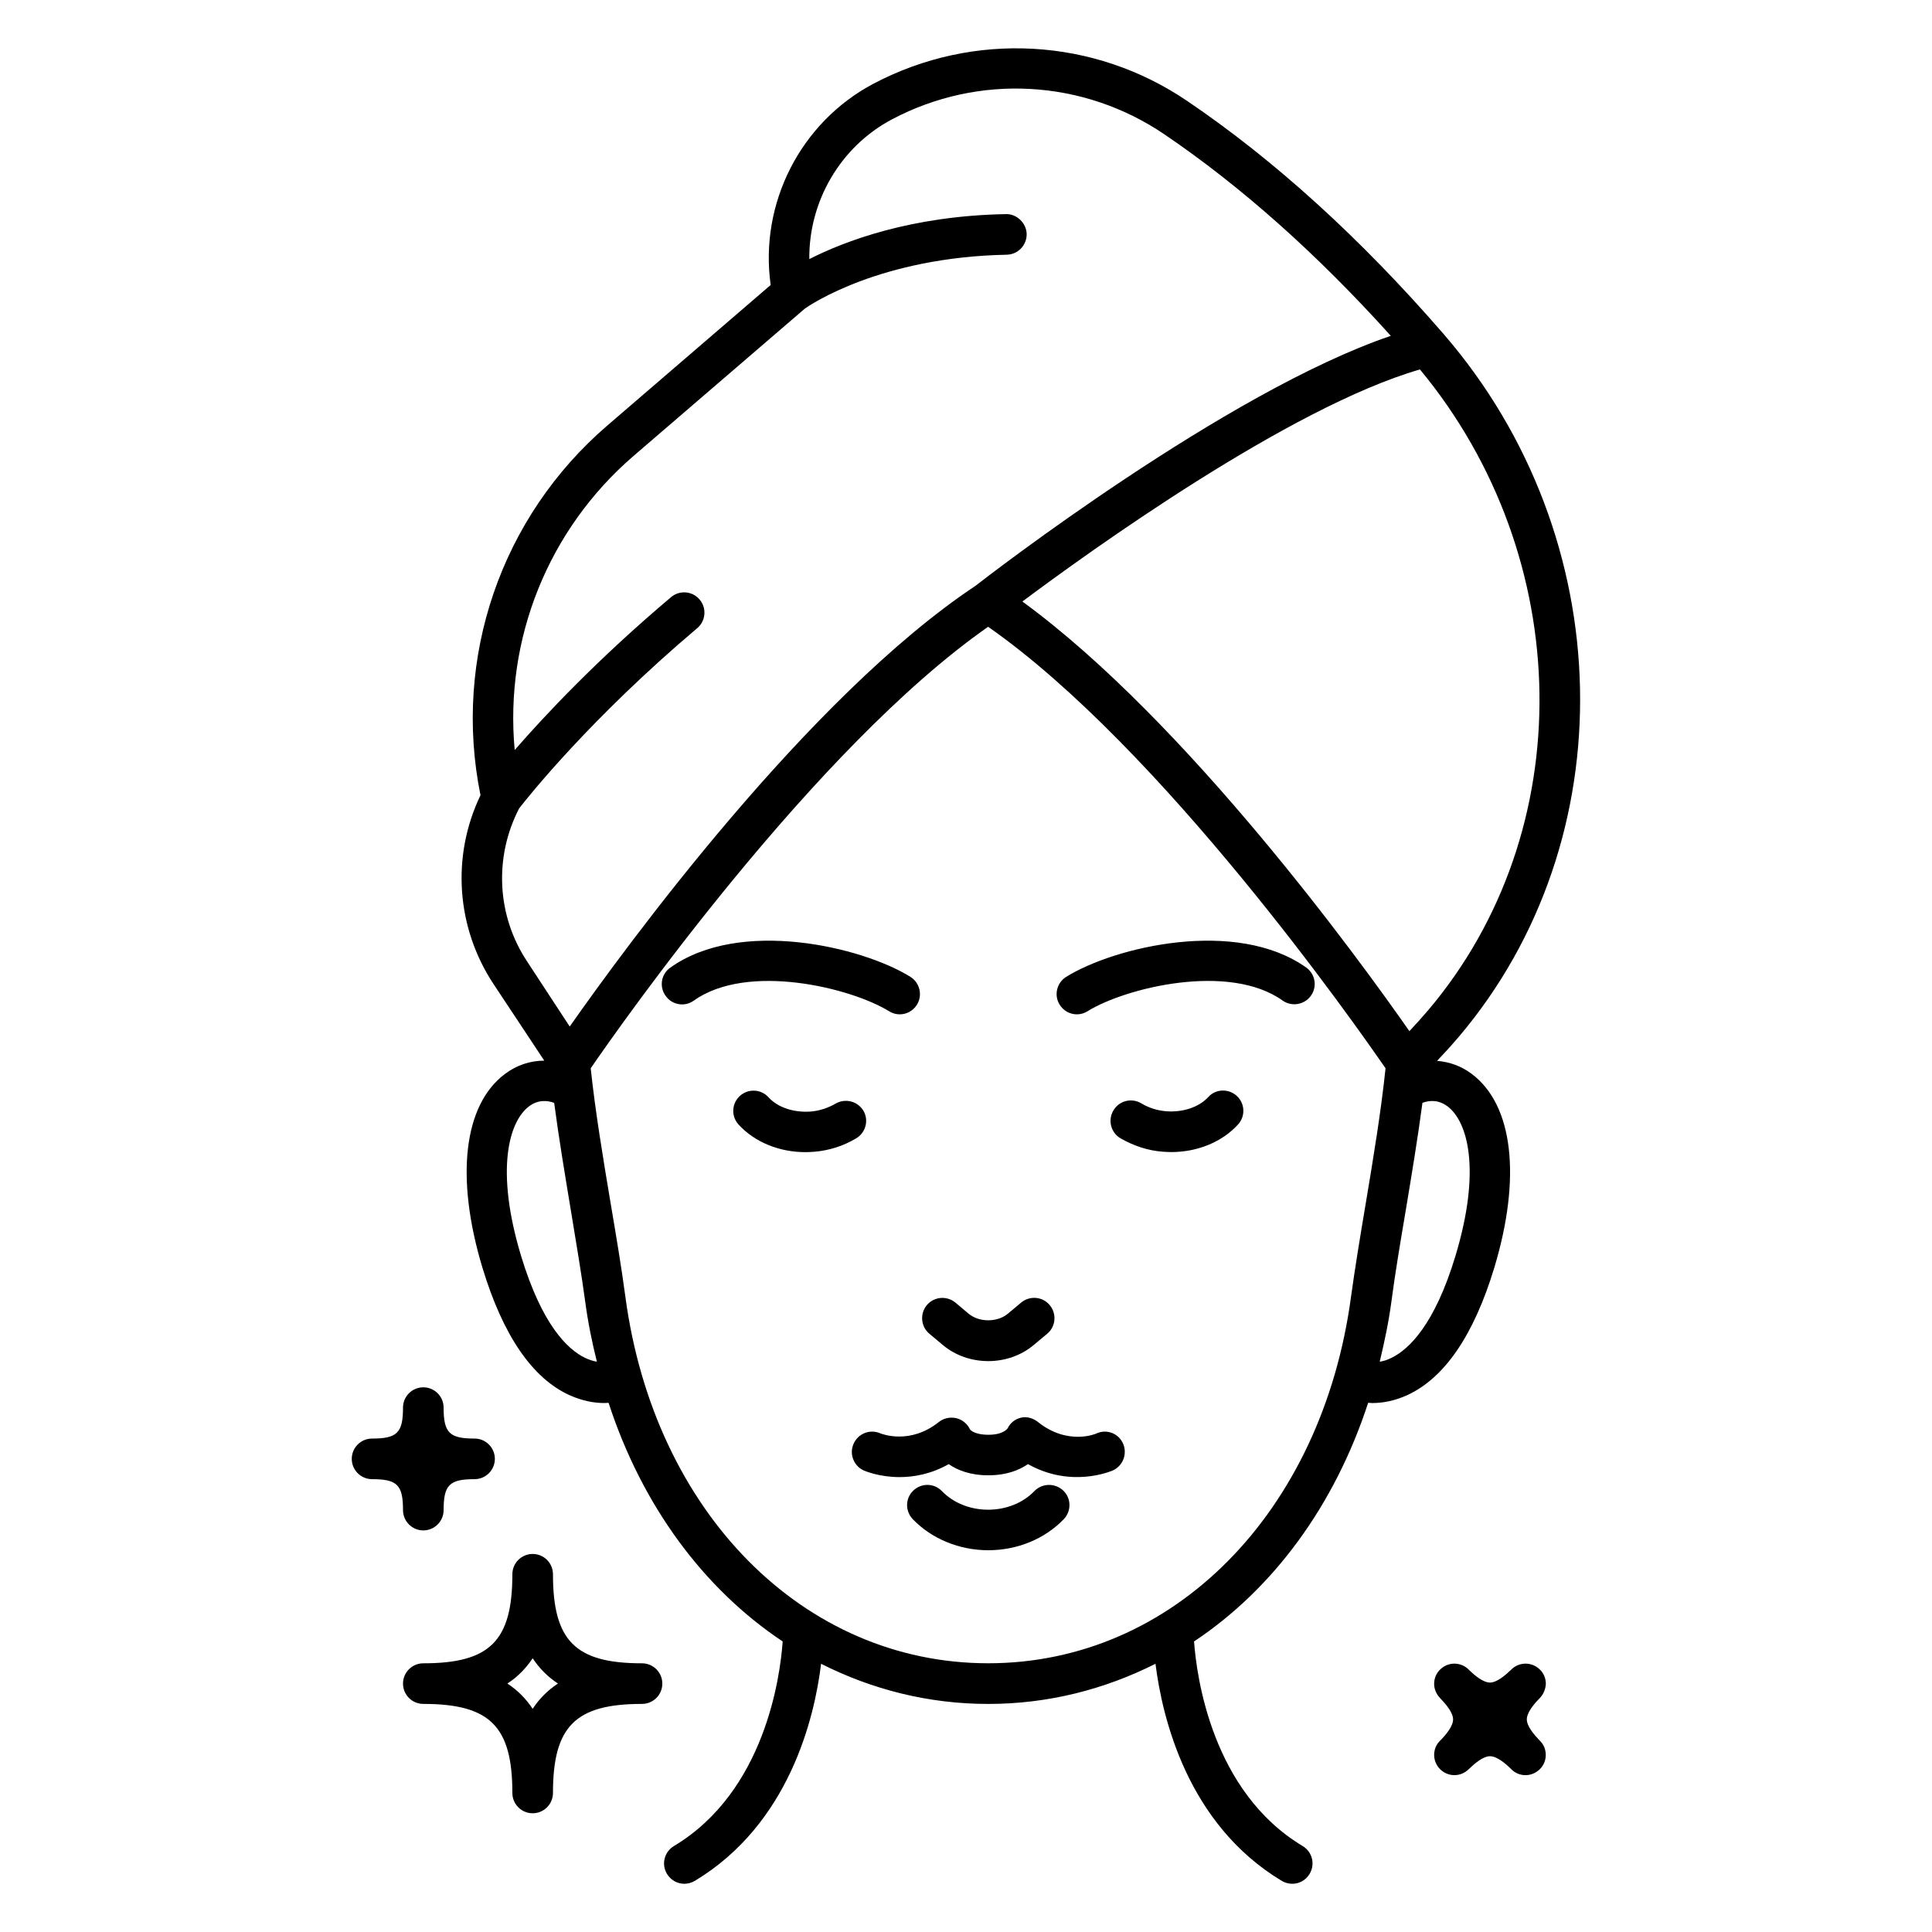
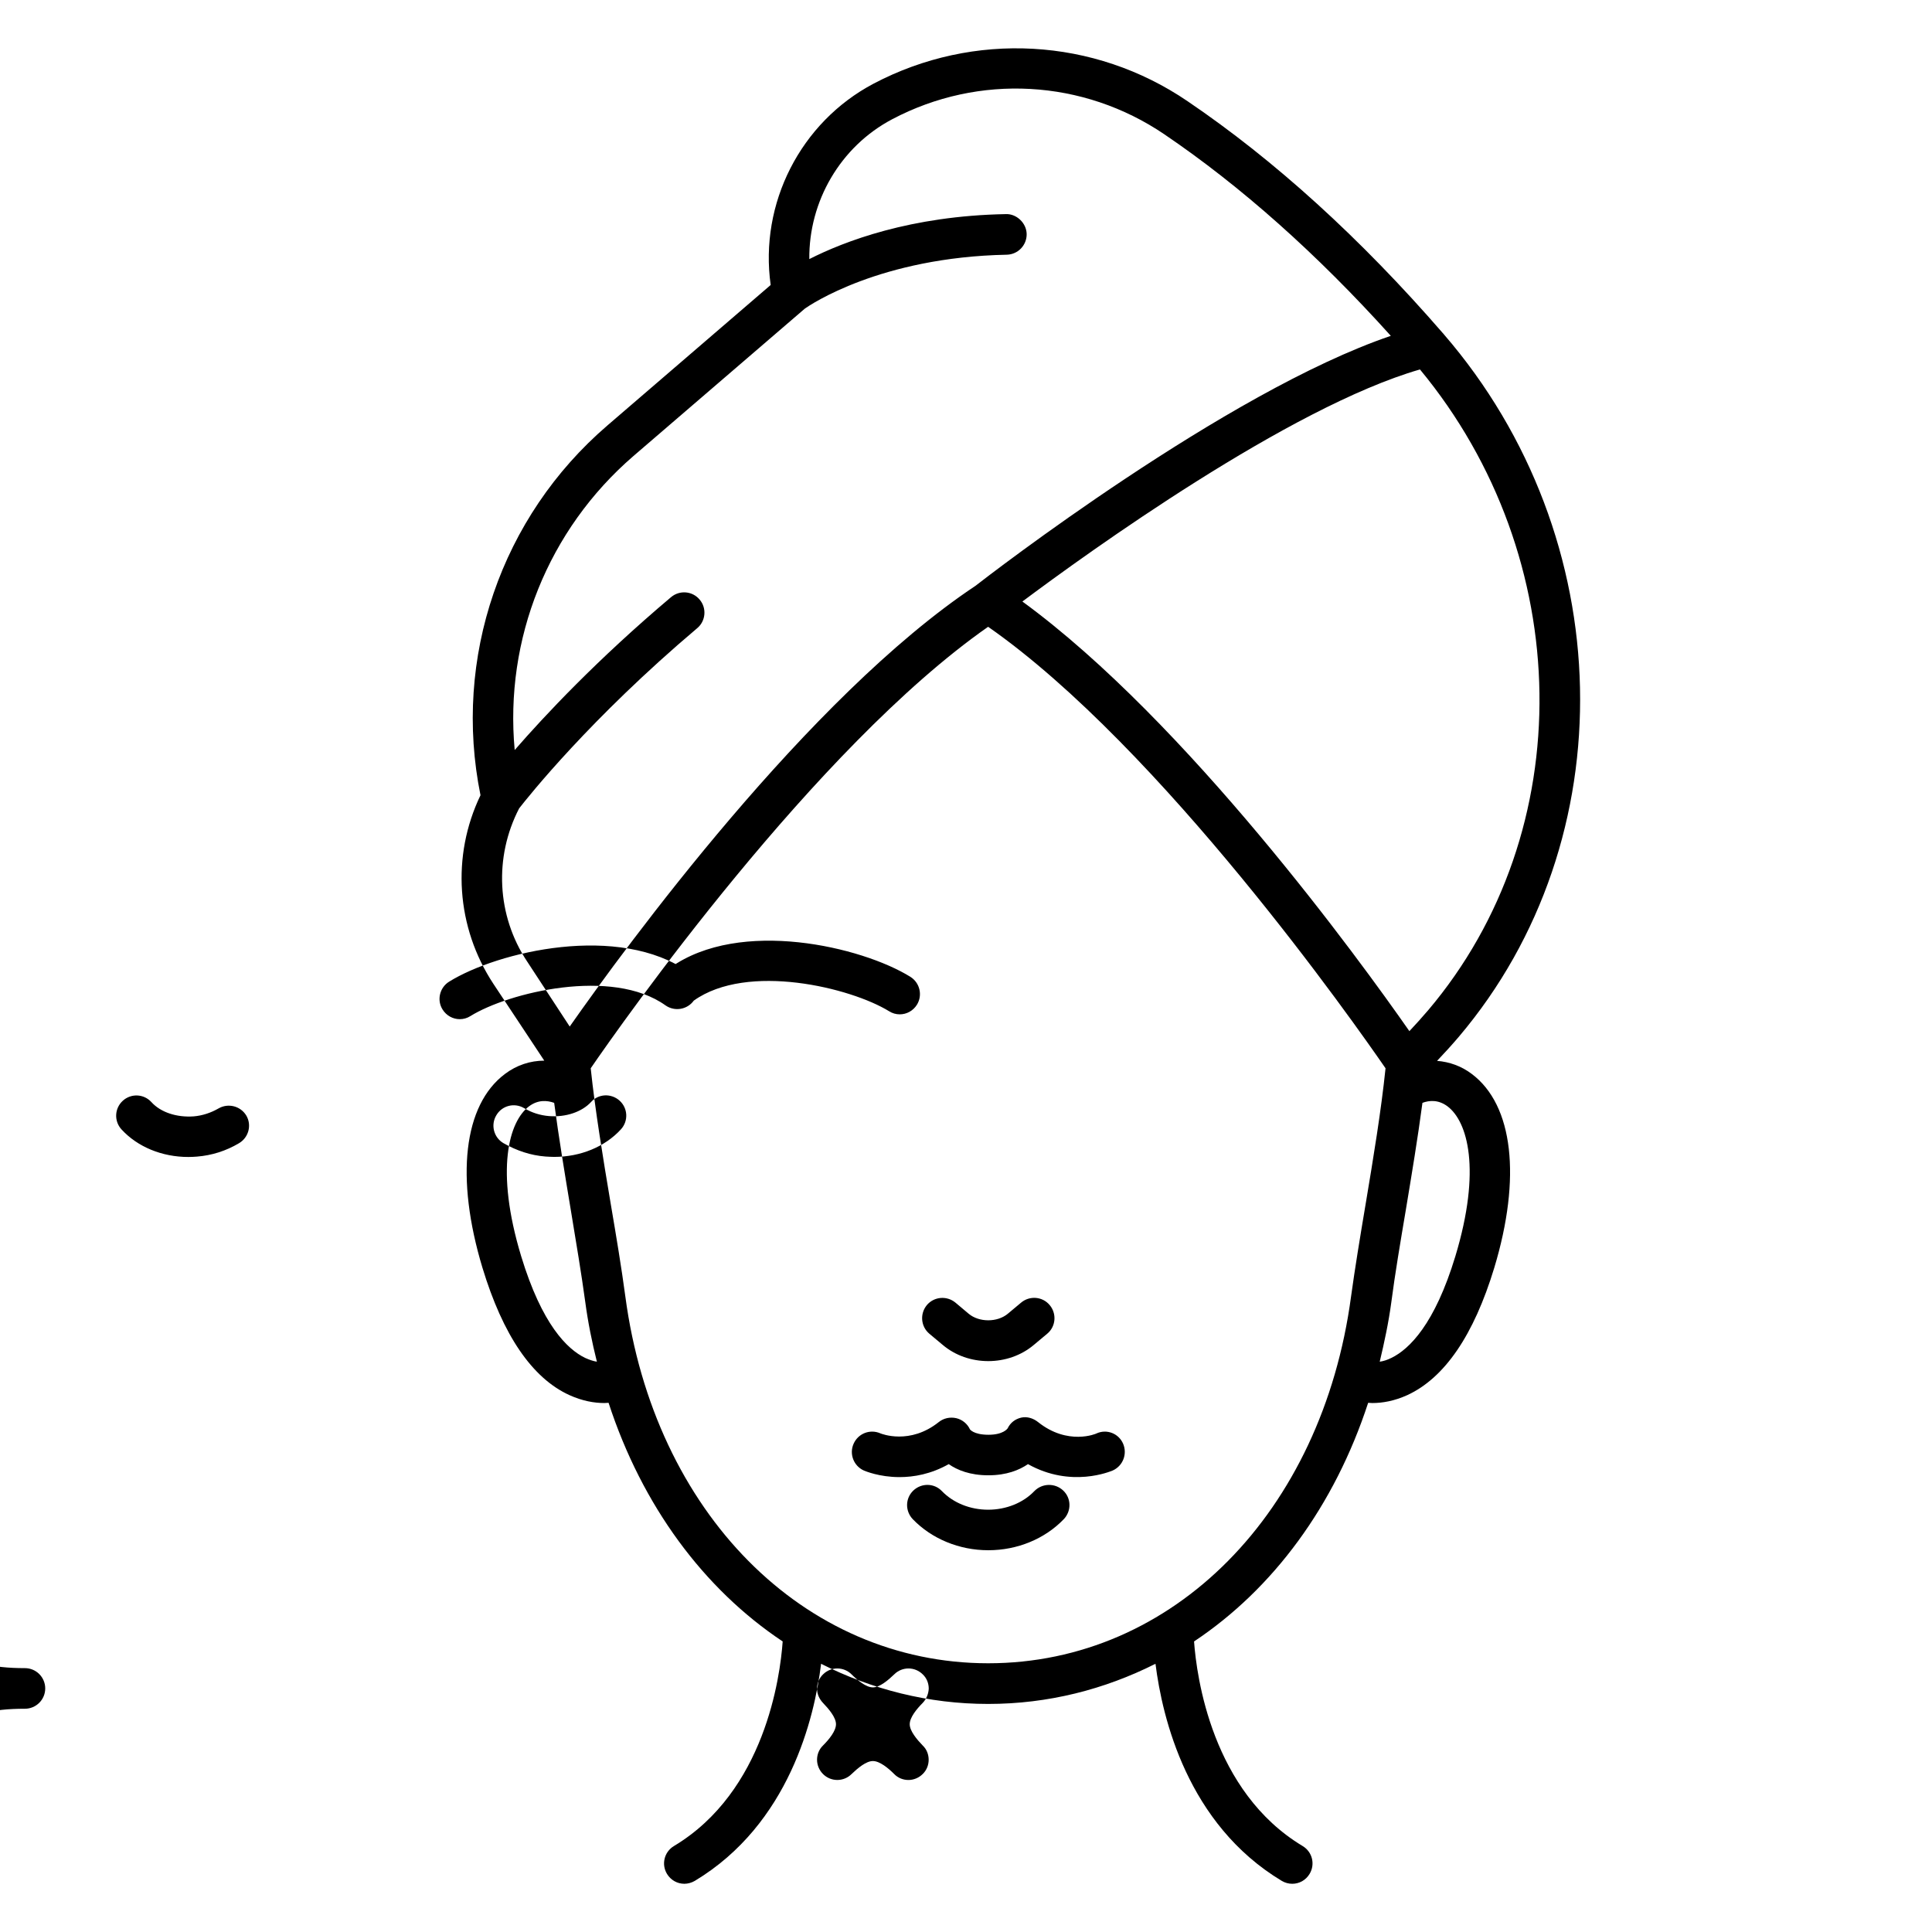
<svg xmlns="http://www.w3.org/2000/svg" viewBox="0 0 1200 1200" version="1.1" height="1200pt" width="1200pt">
-   <path d="m896.86 207.71c-0.234-0.234-0.375-0.609-0.609-0.703-51.234-59.062-104.62-107.53-158.63-144.14-58.078-39.562-132.84-43.641-195-10.922-45.469 24-71.062 74.531-63.938 125.06l-101.39 87.234c-66.141 56.859-96.141 144.47-78.844 229.69-18.141 37.688-15.141 82.078 8.062 117.23l31.547 47.625c-8.625 0-17.156 2.766-24.469 8.297-25.688 19.312-30.844 64.312-13.922 120.37 12.703 41.859 30.844 68.531 54 79.078 8.156 3.703 15.609 4.922 21.703 4.922 0.938 0 1.781-0.141 2.625-0.141 20.859 63.938 59.062 115.55 108.14 148.22-1.547 21.938-11.062 93.234-67.547 127.08-6 3.609-7.922 11.297-4.312 17.297 2.391 3.938 6.469 6.141 10.781 6.141 2.156 0 4.453-0.609 6.469-1.781 58.688-35.297 74.391-101.3 78.469-134.86 31.547 15.938 66.609 24.938 103.78 24.938 37.219 0 72.234-9 103.92-24.938 4.219 33.469 19.781 99.609 78.469 134.86 2.062 1.219 4.312 1.781 6.469 1.781 4.312 0 8.391-2.156 10.781-6.141 3.609-6 1.688-13.688-4.312-17.297-56.391-33.844-65.859-105.23-67.453-127.08 49.078-32.625 87.234-84.234 108.14-148.22 0.844 0 1.688 0.141 2.625 0.141 6.141 0 13.547-1.219 21.703-4.922 23.156-10.688 41.297-37.219 54-79.078 16.922-56.062 11.766-101.06-13.922-120.37-6.469-4.922-13.922-7.547-21.609-8.156 4.688-4.922 9.234-9.938 13.547-15 103.92-122.63 99.797-309.98-9.281-436.22zm-569.48 389.44c-18.844-28.453-20.625-64.781-4.922-95.062 5.531-7.078 44.062-55.688 110.62-111.94 5.297-4.453 6-12.469 1.453-17.766-4.453-5.297-12.375-6-17.766-1.453-45.938 38.766-78.469 73.547-97.078 94.922-6.375-68.766 20.625-136.78 73.781-182.63l106.45-91.547c3.234-2.297 46.781-31.922 125.39-33.469 6.938-0.141 12.469-5.859 12.375-12.844-0.141-6.938-6.375-12.609-12.844-12.375-59.391 1.078-100.45 16.922-122.16 27.938-0.375-35.766 19.219-69.844 51.469-86.859 53.859-28.453 118.69-24.844 169.08 9.375 47.625 32.297 94.922 74.391 140.63 125.16-102.14 34.688-250.31 149.29-258 155.29-103.92 69.141-217.08 223.92-252 273.71zm36 246.24c-11.062-5.391-26.766-20.625-39.703-63.234-16.219-53.625-7.547-83.625 4.922-93 5.625-4.219 11.297-3.703 15.609-2.156 2.859 21.609 6.609 44.156 10.312 66.469 3.375 20.391 6.609 39.703 9 57.234 1.688 12.703 4.219 25.078 7.219 37.078-2.344-0.375-4.734-1.219-7.359-2.391zm484.92-96c-3.469 20.625-6.703 40.219-9.141 57.938-18 134.16-110.62 227.76-225.37 227.76-114.7 0-207.47-93.703-225.37-227.76-2.391-17.859-5.625-37.312-9.141-57.938-4.781-28.453-9.609-57.609-12.375-83.859 18.609-27.141 139.31-199.08 246.84-274.22 107.62 75.141 228.24 247.22 246.84 274.22-2.719 26.25-7.5 55.266-12.281 83.859zm50.766-60.234c12.469 9.375 21.141 39.234 4.922 93-12.844 42.469-28.688 57.844-39.703 63.234-2.625 1.312-5.062 2.062-7.312 2.391 2.859-12 5.531-24.375 7.219-37.078 2.297-17.531 5.531-36.703 9-57.234 3.703-22.312 7.453-44.859 10.312-66.469 4.266-1.594 9.891-2.062 15.562 2.156zm-12.141-59.531c-3.703 4.312-7.547 8.625-11.531 12.844-30.938-44.391-138.37-192.37-240.37-266.86 40.922-30.609 165.84-120.71 246.94-144.14 96.75 116.86 99.516 286.69 4.969 398.16zm-189.37 269.02c2.766 6.375 0 13.781-6.375 16.688-1.219 0.469-25.781 11.156-52.688-3.938-5.391 3.703-13.312 6.938-24.609 6.938-11.391 0-19.312-3.234-24.609-6.938-11.062 6.234-21.703 8.062-30.609 8.062-12.609 0-21.469-3.844-22.078-4.078-6.375-2.859-9.234-10.312-6.375-16.688s10.219-9.234 16.688-6.375c0.609 0.234 18.234 7.312 36.234-7.078 3-2.391 6.938-3.234 10.781-2.391 3.703 0.844 6.938 3.469 8.531 6.938-0.141-0.234 1.922 3.375 11.531 3.375 9.234 0 11.766-3.844 11.859-3.938 1.688-3.469 4.547-5.766 8.391-6.703 3.703-0.844 7.547 0.375 10.547 2.766 18.469 14.766 36.141 7.219 36.234 7.078 6.375-2.953 13.781-0.047 16.547 6.281zm-37.172 29.156c5.062 4.781 5.156 12.703 0.375 17.766-11.766 12.234-28.781 19.312-46.922 19.312-18 0-35.156-7.078-46.922-19.312-4.781-5.062-4.688-12.938 0.375-17.766 5.062-4.781 12.938-4.688 17.766 0.375 7.078 7.312 17.531 11.531 28.688 11.531s21.703-4.219 28.688-11.531c4.875-5.016 12.891-5.156 17.953-0.375zm-83.156-97.406c-5.297-4.453-6-12.375-1.547-17.766 4.453-5.297 12.375-6 17.766-1.547l8.25 6.938c6.469 5.391 17.766 5.391 24.234 0l8.297-6.938c5.297-4.453 13.312-3.844 17.766 1.547 4.453 5.297 3.844 13.312-1.547 17.766l-8.297 6.938c-7.922 6.703-18.141 10.078-28.312 10.078-10.219 0-20.391-3.375-28.312-10.078zm-146.29-206.9c-5.625 4.078-13.547 2.766-17.531-3-4.078-5.625-2.766-13.547 3-17.531 43.312-30.844 118.92-12.938 149.06 5.766 5.859 3.703 7.688 11.391 4.078 17.297-2.391 3.844-6.469 6-10.688 6-2.297 0-4.547-0.609-6.609-1.922-23.766-14.625-87.938-30.375-121.31-6.609zm383.29-3c-4.078 5.625-11.859 6.938-17.531 3-33.234-23.766-97.547-8.062-121.22 6.609-2.062 1.312-4.312 1.922-6.609 1.922-4.219 0-8.297-2.156-10.688-6-3.703-5.859-1.781-13.688 4.078-17.297 30.141-18.703 105.7-36.609 149.06-5.766 5.625 3.984 6.984 11.906 2.906 17.531zm-282.52 88.594c-8.062 4.781-16.781 7.547-26.062 8.297-1.781 0.141-3.609 0.234-5.391 0.234-16.312 0-31.547-6.234-41.531-17.156-4.688-5.156-4.312-13.078 0.844-17.766s13.078-4.312 17.766 0.844c5.766 6.375 15.703 9.609 26.297 8.859 5.391-0.469 10.547-2.156 15.375-4.922 6-3.469 13.688-1.547 17.297 4.453 3.469 5.953 1.406 13.641-4.594 17.156zm236.44-26.438c5.156 4.688 5.531 12.609 0.844 17.766-9.938 10.922-25.219 17.156-41.531 17.156-1.781 0-3.609-0.141-5.391-0.234-9.141-0.703-17.859-3.609-26.062-8.297-6-3.469-8.062-11.297-4.453-17.297 3.469-6 11.156-8.062 17.297-4.453 4.781 2.859 9.938 4.453 15.375 4.922 10.453 0.844 20.531-2.531 26.297-8.859 4.547-5.016 12.422-5.391 17.625-0.703zm-505.22 377.68c41.391 0 55.312 13.922 55.312 55.312 0 6.938 5.625 12.609 12.609 12.609 6.938 0 12.609-5.625 12.609-12.609 0-41.391 13.922-55.312 55.312-55.312 6.938 0 12.609-5.625 12.609-12.609 0-6.938-5.625-12.609-12.609-12.609-41.391 0-55.312-13.922-55.312-55.312 0-6.938-5.625-12.609-12.609-12.609-6.938 0-12.609 5.625-12.609 12.609 0 41.391-13.922 55.312-55.312 55.312-6.938 0-12.609 5.625-12.609 12.609 0 6.938 5.625 12.609 12.609 12.609zm67.922-28.359c4.219 6.375 9.375 11.531 15.703 15.703-6.375 4.219-11.531 9.375-15.703 15.703-4.219-6.375-9.375-11.531-15.703-15.703 6.234-4.031 11.484-9.328 15.703-15.703zm-80.531-92.016c0-15.609-3.609-19.219-19.219-19.219-6.938 0-12.609-5.625-12.609-12.609 0-6.938 5.625-12.609 12.609-12.609 15.609 0 19.219-3.609 19.219-19.219 0-6.938 5.625-12.609 12.609-12.609 6.938 0 12.609 5.625 12.609 12.609 0 15.609 3.609 19.219 19.219 19.219 6.938 0 12.609 5.625 12.609 12.609 0 6.938-5.625 12.609-12.609 12.609-15.609 0-19.219 3.609-19.219 19.219 0 6.938-5.625 12.609-12.609 12.609s-12.609-5.672-12.609-12.609zm706.08 116.77c-3.703 3.703-8.062 9-8.062 13.219s4.453 9.469 8.062 13.219c2.531 2.391 3.703 5.625 3.703 8.859s-1.219 6.469-3.703 8.859c-2.391 2.391-5.625 3.703-8.859 3.703s-6.469-1.219-8.859-3.703c-3.703-3.703-9-8.062-13.219-8.062s-9.469 4.453-13.219 8.062c-4.922 4.922-12.844 4.922-17.766 0-2.391-2.391-3.703-5.625-3.703-8.859s1.219-6.469 3.703-8.859c3.703-3.703 8.062-9 8.062-13.219s-4.453-9.469-8.062-13.219c-2.391-2.531-3.703-5.625-3.703-8.859s1.219-6.469 3.703-8.859c4.922-4.922 12.844-4.922 17.766 0 3.703 3.703 9 8.062 13.219 8.062s9.469-4.453 13.219-8.062c4.922-4.922 12.844-4.922 17.766 0 2.531 2.391 3.703 5.625 3.703 8.859-0.141 3.094-1.359 6.328-3.75 8.859z" />
+   <path d="m896.86 207.71c-0.234-0.234-0.375-0.609-0.609-0.703-51.234-59.062-104.62-107.53-158.63-144.14-58.078-39.562-132.84-43.641-195-10.922-45.469 24-71.062 74.531-63.938 125.06l-101.39 87.234c-66.141 56.859-96.141 144.47-78.844 229.69-18.141 37.688-15.141 82.078 8.062 117.23l31.547 47.625c-8.625 0-17.156 2.766-24.469 8.297-25.688 19.312-30.844 64.312-13.922 120.37 12.703 41.859 30.844 68.531 54 79.078 8.156 3.703 15.609 4.922 21.703 4.922 0.938 0 1.781-0.141 2.625-0.141 20.859 63.938 59.062 115.55 108.14 148.22-1.547 21.938-11.062 93.234-67.547 127.08-6 3.609-7.922 11.297-4.312 17.297 2.391 3.938 6.469 6.141 10.781 6.141 2.156 0 4.453-0.609 6.469-1.781 58.688-35.297 74.391-101.3 78.469-134.86 31.547 15.938 66.609 24.938 103.78 24.938 37.219 0 72.234-9 103.92-24.938 4.219 33.469 19.781 99.609 78.469 134.86 2.062 1.219 4.312 1.781 6.469 1.781 4.312 0 8.391-2.156 10.781-6.141 3.609-6 1.688-13.688-4.312-17.297-56.391-33.844-65.859-105.23-67.453-127.08 49.078-32.625 87.234-84.234 108.14-148.22 0.844 0 1.688 0.141 2.625 0.141 6.141 0 13.547-1.219 21.703-4.922 23.156-10.688 41.297-37.219 54-79.078 16.922-56.062 11.766-101.06-13.922-120.37-6.469-4.922-13.922-7.547-21.609-8.156 4.688-4.922 9.234-9.938 13.547-15 103.92-122.63 99.797-309.98-9.281-436.22zm-569.48 389.44c-18.844-28.453-20.625-64.781-4.922-95.062 5.531-7.078 44.062-55.688 110.62-111.94 5.297-4.453 6-12.469 1.453-17.766-4.453-5.297-12.375-6-17.766-1.453-45.938 38.766-78.469 73.547-97.078 94.922-6.375-68.766 20.625-136.78 73.781-182.63l106.45-91.547c3.234-2.297 46.781-31.922 125.39-33.469 6.938-0.141 12.469-5.859 12.375-12.844-0.141-6.938-6.375-12.609-12.844-12.375-59.391 1.078-100.45 16.922-122.16 27.938-0.375-35.766 19.219-69.844 51.469-86.859 53.859-28.453 118.69-24.844 169.08 9.375 47.625 32.297 94.922 74.391 140.63 125.16-102.14 34.688-250.31 149.29-258 155.29-103.92 69.141-217.08 223.92-252 273.71zm36 246.24c-11.062-5.391-26.766-20.625-39.703-63.234-16.219-53.625-7.547-83.625 4.922-93 5.625-4.219 11.297-3.703 15.609-2.156 2.859 21.609 6.609 44.156 10.312 66.469 3.375 20.391 6.609 39.703 9 57.234 1.688 12.703 4.219 25.078 7.219 37.078-2.344-0.375-4.734-1.219-7.359-2.391zm484.92-96c-3.469 20.625-6.703 40.219-9.141 57.938-18 134.16-110.62 227.76-225.37 227.76-114.7 0-207.47-93.703-225.37-227.76-2.391-17.859-5.625-37.312-9.141-57.938-4.781-28.453-9.609-57.609-12.375-83.859 18.609-27.141 139.31-199.08 246.84-274.22 107.62 75.141 228.24 247.22 246.84 274.22-2.719 26.25-7.5 55.266-12.281 83.859zm50.766-60.234c12.469 9.375 21.141 39.234 4.922 93-12.844 42.469-28.688 57.844-39.703 63.234-2.625 1.312-5.062 2.062-7.312 2.391 2.859-12 5.531-24.375 7.219-37.078 2.297-17.531 5.531-36.703 9-57.234 3.703-22.312 7.453-44.859 10.312-66.469 4.266-1.594 9.891-2.062 15.562 2.156zm-12.141-59.531c-3.703 4.312-7.547 8.625-11.531 12.844-30.938-44.391-138.37-192.37-240.37-266.86 40.922-30.609 165.84-120.71 246.94-144.14 96.75 116.86 99.516 286.69 4.969 398.16zm-189.37 269.02c2.766 6.375 0 13.781-6.375 16.688-1.219 0.469-25.781 11.156-52.688-3.938-5.391 3.703-13.312 6.938-24.609 6.938-11.391 0-19.312-3.234-24.609-6.938-11.062 6.234-21.703 8.062-30.609 8.062-12.609 0-21.469-3.844-22.078-4.078-6.375-2.859-9.234-10.312-6.375-16.688s10.219-9.234 16.688-6.375c0.609 0.234 18.234 7.312 36.234-7.078 3-2.391 6.938-3.234 10.781-2.391 3.703 0.844 6.938 3.469 8.531 6.938-0.141-0.234 1.922 3.375 11.531 3.375 9.234 0 11.766-3.844 11.859-3.938 1.688-3.469 4.547-5.766 8.391-6.703 3.703-0.844 7.547 0.375 10.547 2.766 18.469 14.766 36.141 7.219 36.234 7.078 6.375-2.953 13.781-0.047 16.547 6.281zm-37.172 29.156c5.062 4.781 5.156 12.703 0.375 17.766-11.766 12.234-28.781 19.312-46.922 19.312-18 0-35.156-7.078-46.922-19.312-4.781-5.062-4.688-12.938 0.375-17.766 5.062-4.781 12.938-4.688 17.766 0.375 7.078 7.312 17.531 11.531 28.688 11.531s21.703-4.219 28.688-11.531c4.875-5.016 12.891-5.156 17.953-0.375zm-83.156-97.406c-5.297-4.453-6-12.375-1.547-17.766 4.453-5.297 12.375-6 17.766-1.547l8.25 6.938c6.469 5.391 17.766 5.391 24.234 0l8.297-6.938c5.297-4.453 13.312-3.844 17.766 1.547 4.453 5.297 3.844 13.312-1.547 17.766l-8.297 6.938c-7.922 6.703-18.141 10.078-28.312 10.078-10.219 0-20.391-3.375-28.312-10.078zm-146.29-206.9c-5.625 4.078-13.547 2.766-17.531-3-4.078-5.625-2.766-13.547 3-17.531 43.312-30.844 118.92-12.938 149.06 5.766 5.859 3.703 7.688 11.391 4.078 17.297-2.391 3.844-6.469 6-10.688 6-2.297 0-4.547-0.609-6.609-1.922-23.766-14.625-87.938-30.375-121.31-6.609zc-4.078 5.625-11.859 6.938-17.531 3-33.234-23.766-97.547-8.062-121.22 6.609-2.062 1.312-4.312 1.922-6.609 1.922-4.219 0-8.297-2.156-10.688-6-3.703-5.859-1.781-13.688 4.078-17.297 30.141-18.703 105.7-36.609 149.06-5.766 5.625 3.984 6.984 11.906 2.906 17.531zm-282.52 88.594c-8.062 4.781-16.781 7.547-26.062 8.297-1.781 0.141-3.609 0.234-5.391 0.234-16.312 0-31.547-6.234-41.531-17.156-4.688-5.156-4.312-13.078 0.844-17.766s13.078-4.312 17.766 0.844c5.766 6.375 15.703 9.609 26.297 8.859 5.391-0.469 10.547-2.156 15.375-4.922 6-3.469 13.688-1.547 17.297 4.453 3.469 5.953 1.406 13.641-4.594 17.156zm236.44-26.438c5.156 4.688 5.531 12.609 0.844 17.766-9.938 10.922-25.219 17.156-41.531 17.156-1.781 0-3.609-0.141-5.391-0.234-9.141-0.703-17.859-3.609-26.062-8.297-6-3.469-8.062-11.297-4.453-17.297 3.469-6 11.156-8.062 17.297-4.453 4.781 2.859 9.938 4.453 15.375 4.922 10.453 0.844 20.531-2.531 26.297-8.859 4.547-5.016 12.422-5.391 17.625-0.703zm-505.22 377.68c41.391 0 55.312 13.922 55.312 55.312 0 6.938 5.625 12.609 12.609 12.609 6.938 0 12.609-5.625 12.609-12.609 0-41.391 13.922-55.312 55.312-55.312 6.938 0 12.609-5.625 12.609-12.609 0-6.938-5.625-12.609-12.609-12.609-41.391 0-55.312-13.922-55.312-55.312 0-6.938-5.625-12.609-12.609-12.609-6.938 0-12.609 5.625-12.609 12.609 0 41.391-13.922 55.312-55.312 55.312-6.938 0-12.609 5.625-12.609 12.609 0 6.938 5.625 12.609 12.609 12.609zm67.922-28.359c4.219 6.375 9.375 11.531 15.703 15.703-6.375 4.219-11.531 9.375-15.703 15.703-4.219-6.375-9.375-11.531-15.703-15.703 6.234-4.031 11.484-9.328 15.703-15.703zm-80.531-92.016c0-15.609-3.609-19.219-19.219-19.219-6.938 0-12.609-5.625-12.609-12.609 0-6.938 5.625-12.609 12.609-12.609 15.609 0 19.219-3.609 19.219-19.219 0-6.938 5.625-12.609 12.609-12.609 6.938 0 12.609 5.625 12.609 12.609 0 15.609 3.609 19.219 19.219 19.219 6.938 0 12.609 5.625 12.609 12.609 0 6.938-5.625 12.609-12.609 12.609-15.609 0-19.219 3.609-19.219 19.219 0 6.938-5.625 12.609-12.609 12.609s-12.609-5.672-12.609-12.609zm706.08 116.77c-3.703 3.703-8.062 9-8.062 13.219s4.453 9.469 8.062 13.219c2.531 2.391 3.703 5.625 3.703 8.859s-1.219 6.469-3.703 8.859c-2.391 2.391-5.625 3.703-8.859 3.703s-6.469-1.219-8.859-3.703c-3.703-3.703-9-8.062-13.219-8.062s-9.469 4.453-13.219 8.062c-4.922 4.922-12.844 4.922-17.766 0-2.391-2.391-3.703-5.625-3.703-8.859s1.219-6.469 3.703-8.859c3.703-3.703 8.062-9 8.062-13.219s-4.453-9.469-8.062-13.219c-2.391-2.531-3.703-5.625-3.703-8.859s1.219-6.469 3.703-8.859c4.922-4.922 12.844-4.922 17.766 0 3.703 3.703 9 8.062 13.219 8.062s9.469-4.453 13.219-8.062c4.922-4.922 12.844-4.922 17.766 0 2.531 2.391 3.703 5.625 3.703 8.859-0.141 3.094-1.359 6.328-3.75 8.859z" />
</svg>